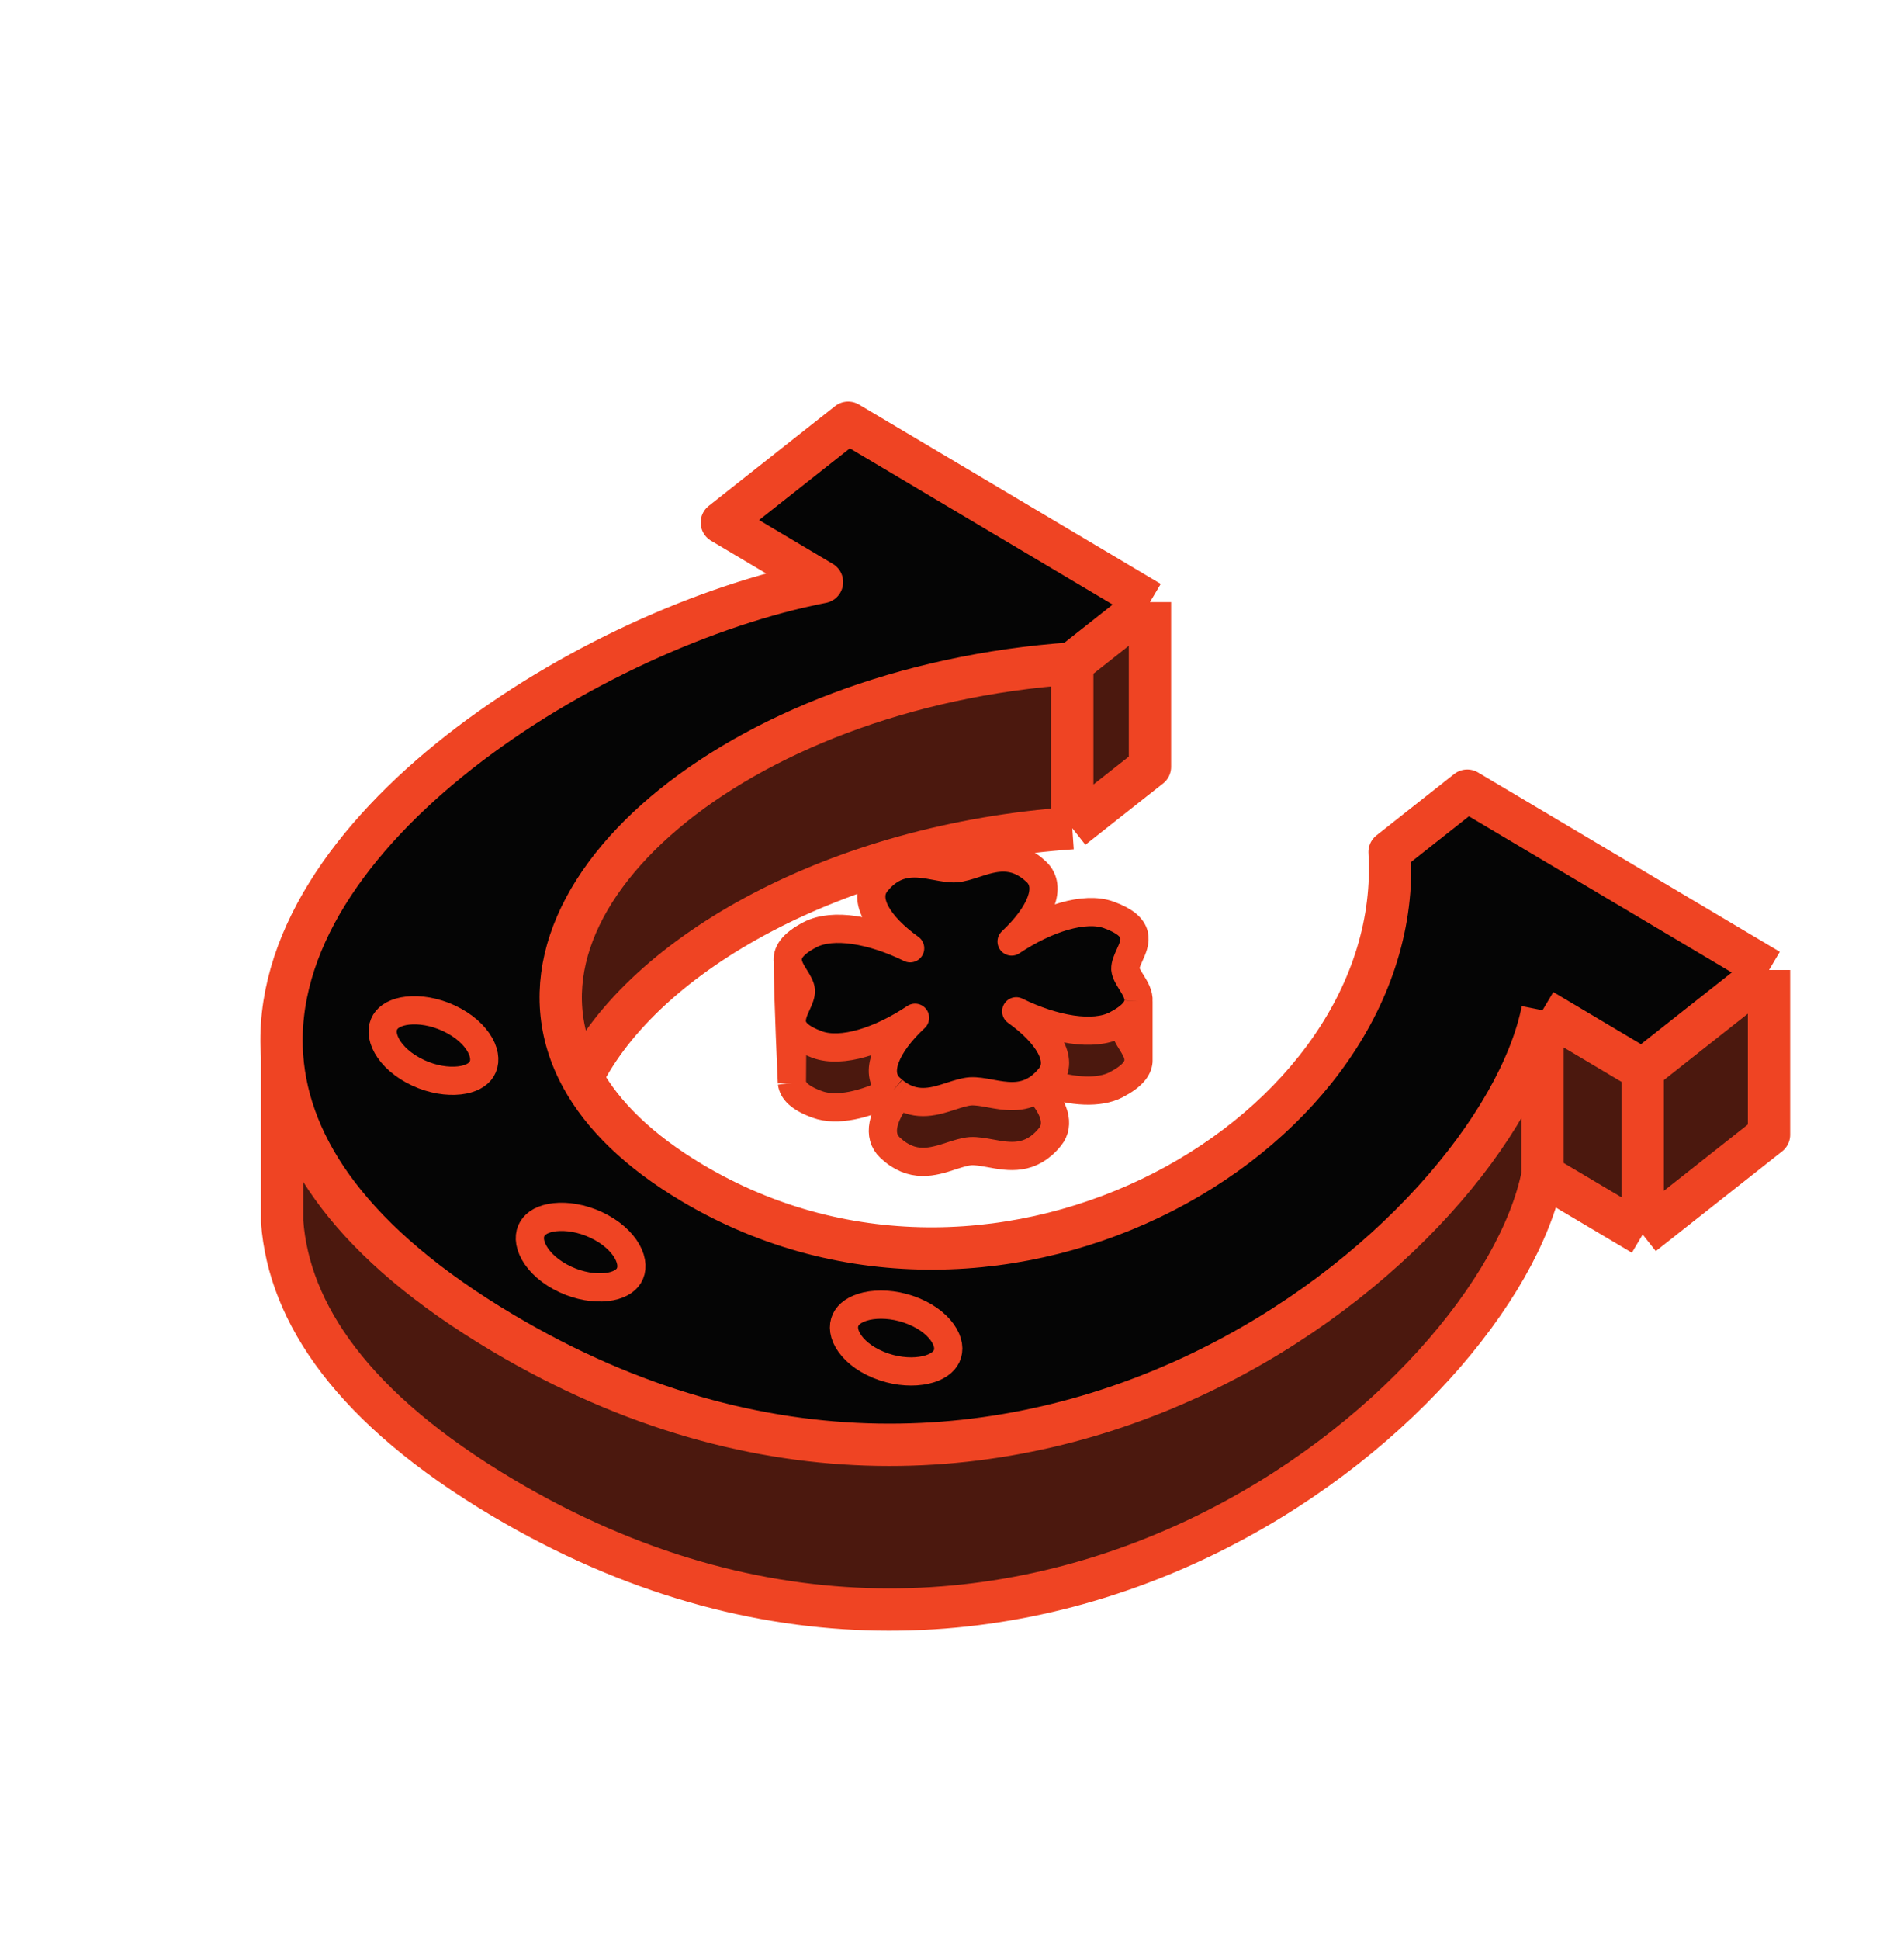
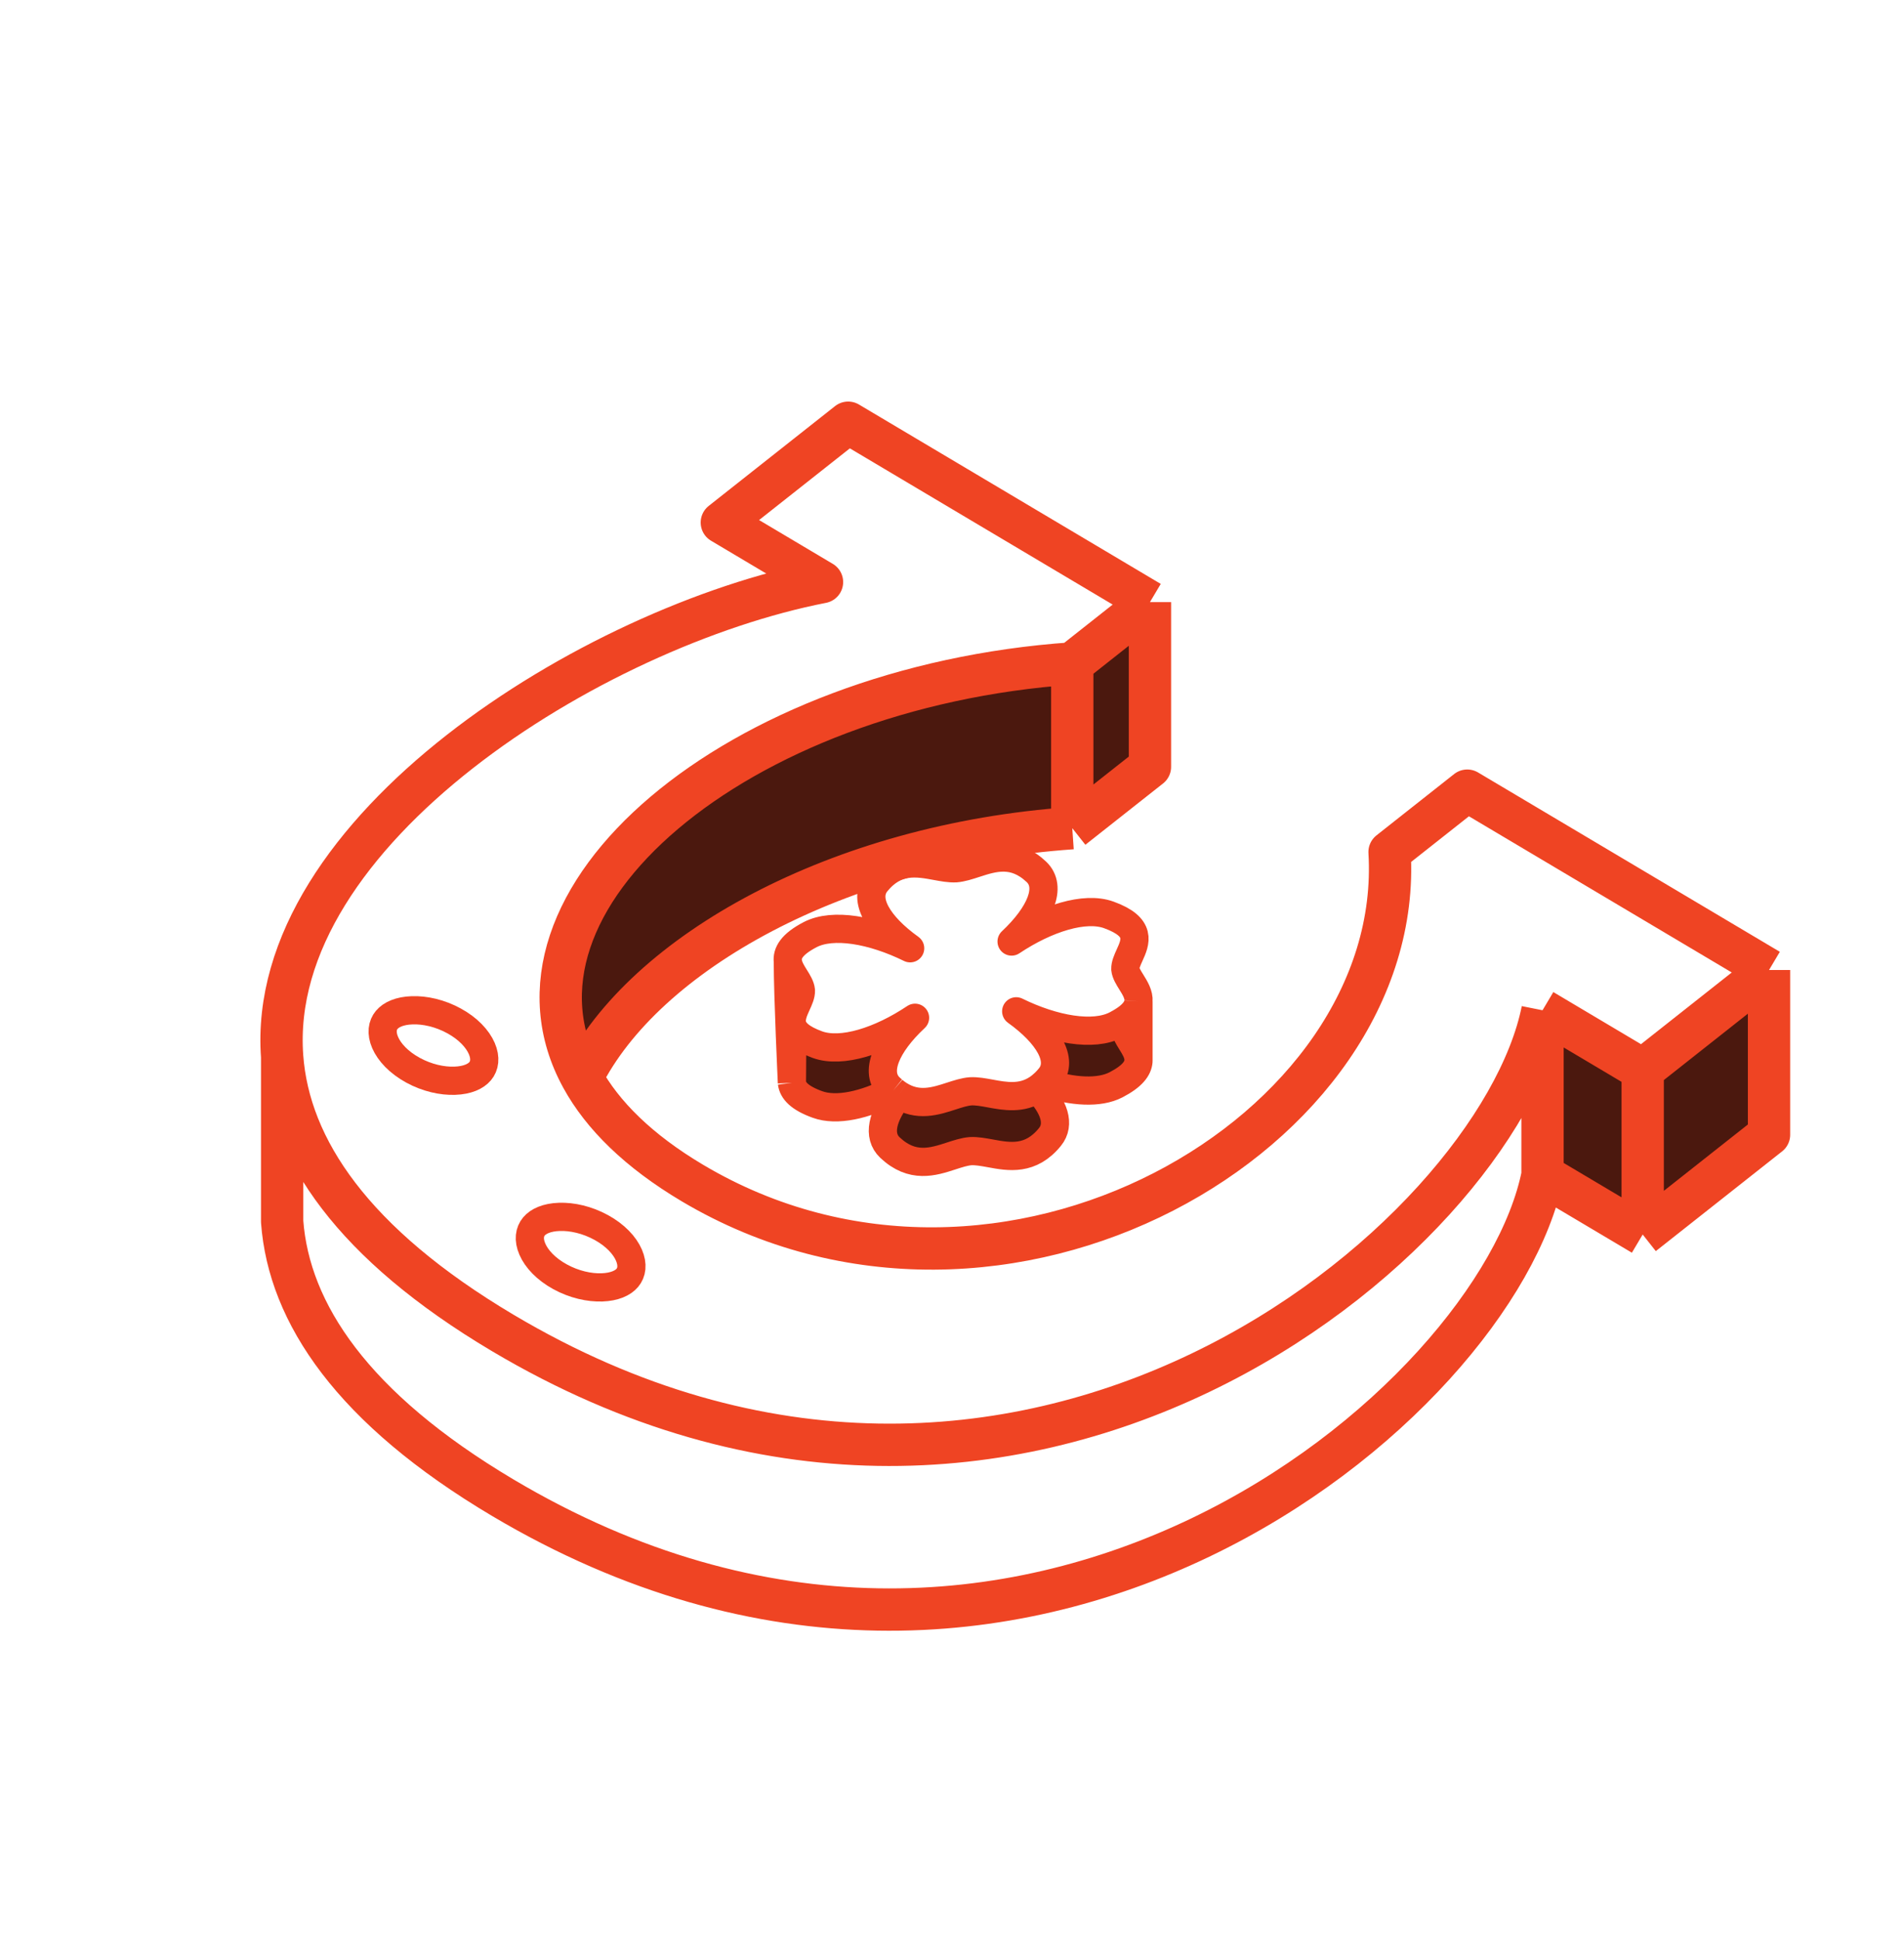
<svg xmlns="http://www.w3.org/2000/svg" width="54" height="55" viewBox="0 0 54 55" fill="none">
  <g clip-path="url(#clip0_12948_174050)">
-     <path d="M24.055 11.983L20.472 14.812L23.313 16.5C16.793 17.772 7.529 23.57 8.002 29.958C8.195 32.558 9.999 35.255 14.257 37.784C28.979 46.528 42.456 35.11 43.748 28.638L46.589 30.326L50.172 27.497L41.613 22.413L39.41 24.152C39.885 32.106 28.428 38.757 19.638 33.536C18.108 32.627 17.086 31.613 16.504 30.552C13.741 25.523 20.859 19.469 30.411 18.807L32.614 17.068L24.055 11.983Z" fill="#050505" />
    <path d="M50.172 27.497L46.589 30.326L46.589 34.995L50.172 32.167L50.172 27.497Z" fill="#4B180E" />
-     <path d="M43.748 28.638C42.456 35.11 28.979 46.528 14.257 37.784C9.999 35.255 8.195 32.558 8.002 29.958L8.002 34.628C8.195 37.227 9.999 39.925 14.257 42.454C28.979 51.198 42.456 39.78 43.748 33.308L43.748 28.638Z" fill="#4B180E" />
    <path d="M46.589 30.326L43.748 28.638L43.748 33.308L46.589 34.995L46.589 30.326Z" fill="#4B180E" />
    <path d="M30.411 23.476L30.411 18.807C20.859 19.469 13.741 25.523 16.504 30.552C18.272 27.022 23.75 23.938 30.411 23.476Z" fill="#4B180E" />
    <path d="M32.614 17.068L30.411 18.807L30.411 23.476L32.614 21.738L32.614 17.068Z" fill="#4B180E" />
    <path d="M43.748 28.638C42.456 35.11 28.979 46.528 14.257 37.784C9.999 35.255 8.195 32.558 8.002 29.958M43.748 28.638L46.589 30.326M43.748 28.638L43.748 33.308M46.589 30.326L50.172 27.497M46.589 30.326L46.589 34.995M50.172 27.497L41.613 22.413L39.41 24.152C39.885 32.106 28.428 38.757 19.638 33.536C18.108 32.627 17.086 31.613 16.504 30.552M50.172 27.497L50.172 32.167L46.589 34.995M30.411 18.807L32.614 17.068M30.411 18.807L30.411 23.476M30.411 18.807C20.859 19.469 13.741 25.523 16.504 30.552M32.614 17.068L24.055 11.983L20.472 14.812L23.313 16.5C16.793 17.772 7.529 23.57 8.002 29.958M32.614 17.068L32.614 21.738L30.411 23.476M43.748 33.308C42.456 39.78 28.979 51.198 14.257 42.454C9.999 39.925 8.195 37.227 8.002 34.628L8.002 29.958M43.748 33.308L46.589 34.995M30.411 23.476C23.75 23.938 18.272 27.022 16.504 30.552" stroke="#EF4423" stroke-width="1.2" stroke-linejoin="round" />
-     <path d="M29.393 24.714C28.761 24.118 28.171 24.309 27.654 24.477C27.461 24.54 27.278 24.599 27.108 24.613C26.936 24.622 26.747 24.587 26.548 24.55C26.014 24.452 25.403 24.34 24.855 25.015C24.463 25.498 24.907 26.232 25.813 26.881C24.746 26.357 23.622 26.16 22.978 26.494C22.447 26.77 22.317 27.022 22.344 27.254C22.363 27.414 22.457 27.565 22.546 27.707C22.627 27.837 22.704 27.961 22.715 28.078C22.72 28.196 22.66 28.328 22.596 28.468C22.511 28.655 22.42 28.856 22.47 29.053C22.52 29.249 22.71 29.441 23.184 29.613C23.868 29.86 24.961 29.514 25.952 28.851C25.133 29.616 24.786 30.406 25.241 30.834C25.271 30.863 25.301 30.89 25.331 30.914C25.386 30.961 25.441 31.001 25.496 31.036C26.032 31.379 26.533 31.216 26.979 31.071C27.172 31.009 27.355 30.949 27.526 30.936C27.697 30.927 27.886 30.961 28.086 30.998C28.505 31.075 28.97 31.16 29.416 30.869C29.488 30.822 29.56 30.764 29.632 30.695C29.681 30.647 29.73 30.594 29.778 30.534C30.171 30.051 29.727 29.317 28.821 28.668C29.887 29.191 31.011 29.388 31.654 29.053C31.804 28.975 31.922 28.899 32.014 28.825C32.203 28.671 32.279 28.525 32.289 28.387C32.305 28.191 32.192 28.01 32.086 27.84C32.005 27.71 31.928 27.587 31.916 27.47C31.912 27.352 31.972 27.22 32.035 27.08C32.205 26.706 32.399 26.279 31.447 25.935C30.766 25.688 29.678 26.031 28.69 26.69C29.503 25.927 29.846 25.141 29.393 24.714Z" fill="#050505" />
    <path d="M27.526 30.936C27.355 30.949 27.172 31.009 26.979 31.071C26.533 31.216 26.032 31.379 25.496 31.036C25.022 31.633 24.883 32.194 25.241 32.531C25.873 33.127 26.463 32.936 26.979 32.768C27.172 32.705 27.355 32.646 27.526 32.632C27.697 32.623 27.886 32.658 28.086 32.694C28.62 32.793 29.23 32.905 29.778 32.23C30.071 31.87 29.898 31.37 29.416 30.869C28.97 31.16 28.505 31.075 28.086 30.998C27.886 30.961 27.697 30.927 27.526 30.936Z" fill="#4B180E" />
    <path d="M25.952 28.851C24.961 29.514 23.868 29.86 23.184 29.613C22.71 29.441 22.52 29.249 22.47 29.053L22.46 30.695C22.488 30.91 22.666 31.122 23.184 31.309C23.727 31.506 24.528 31.328 25.331 30.914C25.301 30.89 25.271 30.863 25.241 30.834C24.786 30.406 25.133 29.616 25.952 28.851Z" fill="#4B180E" />
    <path d="M28.821 28.668C29.727 29.317 30.171 30.051 29.778 30.534C29.73 30.594 29.681 30.647 29.632 30.695C30.424 30.953 31.173 31 31.654 30.75C32.115 30.51 32.273 30.289 32.289 30.083L32.289 30.011C32.277 29.843 32.178 29.685 32.086 29.537C32.005 29.407 31.928 29.283 31.916 29.166C31.913 29.062 31.959 28.947 32.014 28.825C31.922 28.899 31.804 28.975 31.654 29.053C31.011 29.388 29.887 29.191 28.821 28.668Z" fill="#4B180E" />
    <path d="M32.035 28.776C32.028 28.793 32.021 28.809 32.014 28.825M22.46 30.695L22.47 29.053M22.46 30.695C22.488 30.91 22.666 31.122 23.184 31.309C23.727 31.506 24.528 31.328 25.331 30.914M22.46 30.695C22.46 30.695 22.344 28.227 22.344 27.254M32.289 28.387C32.305 28.191 32.192 28.01 32.086 27.84C32.005 27.71 31.928 27.587 31.916 27.47C31.912 27.352 31.972 27.22 32.035 27.08C32.205 26.706 32.399 26.279 31.447 25.935C30.766 25.688 29.678 26.031 28.69 26.69C29.503 25.927 29.846 25.141 29.393 24.714C28.761 24.118 28.171 24.309 27.654 24.477C27.461 24.54 27.278 24.599 27.108 24.613C26.936 24.622 26.747 24.587 26.548 24.55C26.014 24.452 25.403 24.34 24.855 25.015C24.463 25.498 24.907 26.232 25.813 26.881C24.746 26.357 23.622 26.16 22.978 26.494C22.447 26.77 22.317 27.022 22.344 27.254M32.289 28.387C32.279 28.525 32.203 28.671 32.014 28.825M32.289 28.387L32.289 30.011M32.289 30.083C32.273 30.289 32.115 30.51 31.654 30.75C31.173 31 30.424 30.953 29.632 30.695M32.289 30.083L32.289 30.011M32.289 30.083C32.291 30.059 32.291 30.035 32.289 30.011M29.416 30.869C29.898 31.37 30.071 31.87 29.778 32.23C29.23 32.905 28.62 32.793 28.086 32.694C27.886 32.658 27.697 32.623 27.526 32.632C27.355 32.646 27.172 32.705 26.979 32.768C26.463 32.936 25.873 33.127 25.241 32.531C24.883 32.194 25.022 31.633 25.496 31.036M29.416 30.869C28.97 31.16 28.505 31.075 28.086 30.998C27.886 30.961 27.697 30.927 27.526 30.936C27.355 30.949 27.172 31.009 26.979 31.071C26.533 31.216 26.032 31.379 25.496 31.036M29.416 30.869C29.488 30.822 29.56 30.764 29.632 30.695M29.632 30.695C29.681 30.647 29.73 30.594 29.778 30.534C30.171 30.051 29.727 29.317 28.821 28.668C29.887 29.191 31.011 29.388 31.654 29.053C31.804 28.975 31.922 28.899 32.014 28.825M22.344 27.254C22.363 27.414 22.457 27.565 22.546 27.707C22.627 27.837 22.704 27.961 22.715 28.078C22.72 28.196 22.66 28.328 22.596 28.468C22.511 28.655 22.42 28.856 22.47 29.053M22.47 29.053C22.52 29.249 22.71 29.441 23.184 29.613C23.868 29.86 24.961 29.514 25.952 28.851C25.133 29.616 24.786 30.406 25.241 30.834C25.271 30.863 25.301 30.89 25.331 30.914M25.331 30.914C25.386 30.961 25.441 31.001 25.496 31.036M32.289 30.011C32.277 29.843 32.178 29.685 32.086 29.537C32.005 29.407 31.928 29.283 31.916 29.166C31.913 29.062 31.959 28.947 32.014 28.825" stroke="#EF4423" stroke-width="0.8" stroke-linejoin="round" />
    <path d="M13.619 30.364C13.496 30.511 13.258 30.624 12.898 30.636C12.541 30.649 12.111 30.556 11.71 30.336C11.309 30.116 11.043 29.828 10.924 29.555C10.805 29.28 10.845 29.058 10.968 28.911C11.091 28.764 11.33 28.651 11.689 28.639C12.046 28.626 12.476 28.719 12.877 28.939C13.278 29.158 13.544 29.447 13.663 29.72C13.782 29.995 13.742 30.216 13.619 30.364Z" stroke="#EF4423" stroke-width="0.8" />
    <path d="M17.793 36.222C17.67 36.369 17.431 36.481 17.072 36.494C16.715 36.506 16.285 36.413 15.884 36.193C15.483 35.973 15.217 35.684 15.099 35.411C14.979 35.136 15.02 34.914 15.143 34.767C15.266 34.62 15.505 34.507 15.864 34.495C16.221 34.483 16.651 34.576 17.052 34.796C17.453 35.016 17.719 35.305 17.837 35.578C17.956 35.853 17.916 36.075 17.793 36.222Z" stroke="#EF4423" stroke-width="0.8" />
-     <path d="M26.811 38.508C26.705 38.668 26.48 38.806 26.124 38.857C25.771 38.908 25.334 38.863 24.911 38.688C24.488 38.513 24.193 38.255 24.045 37.996C23.896 37.736 23.913 37.511 24.019 37.352C24.125 37.192 24.35 37.054 24.706 37.002C25.059 36.952 25.497 36.997 25.919 37.172C26.342 37.347 26.638 37.605 26.785 37.864C26.934 38.124 26.918 38.349 26.811 38.508Z" stroke="#EF4423" stroke-width="0.8" />
  </g>
  <defs>
    <clipPath id="clip0_12948_174050">
      <rect width="54" height="54" fill="white" transform="translate(0 0.052)" />
    </clipPath>
  </defs>
</svg>